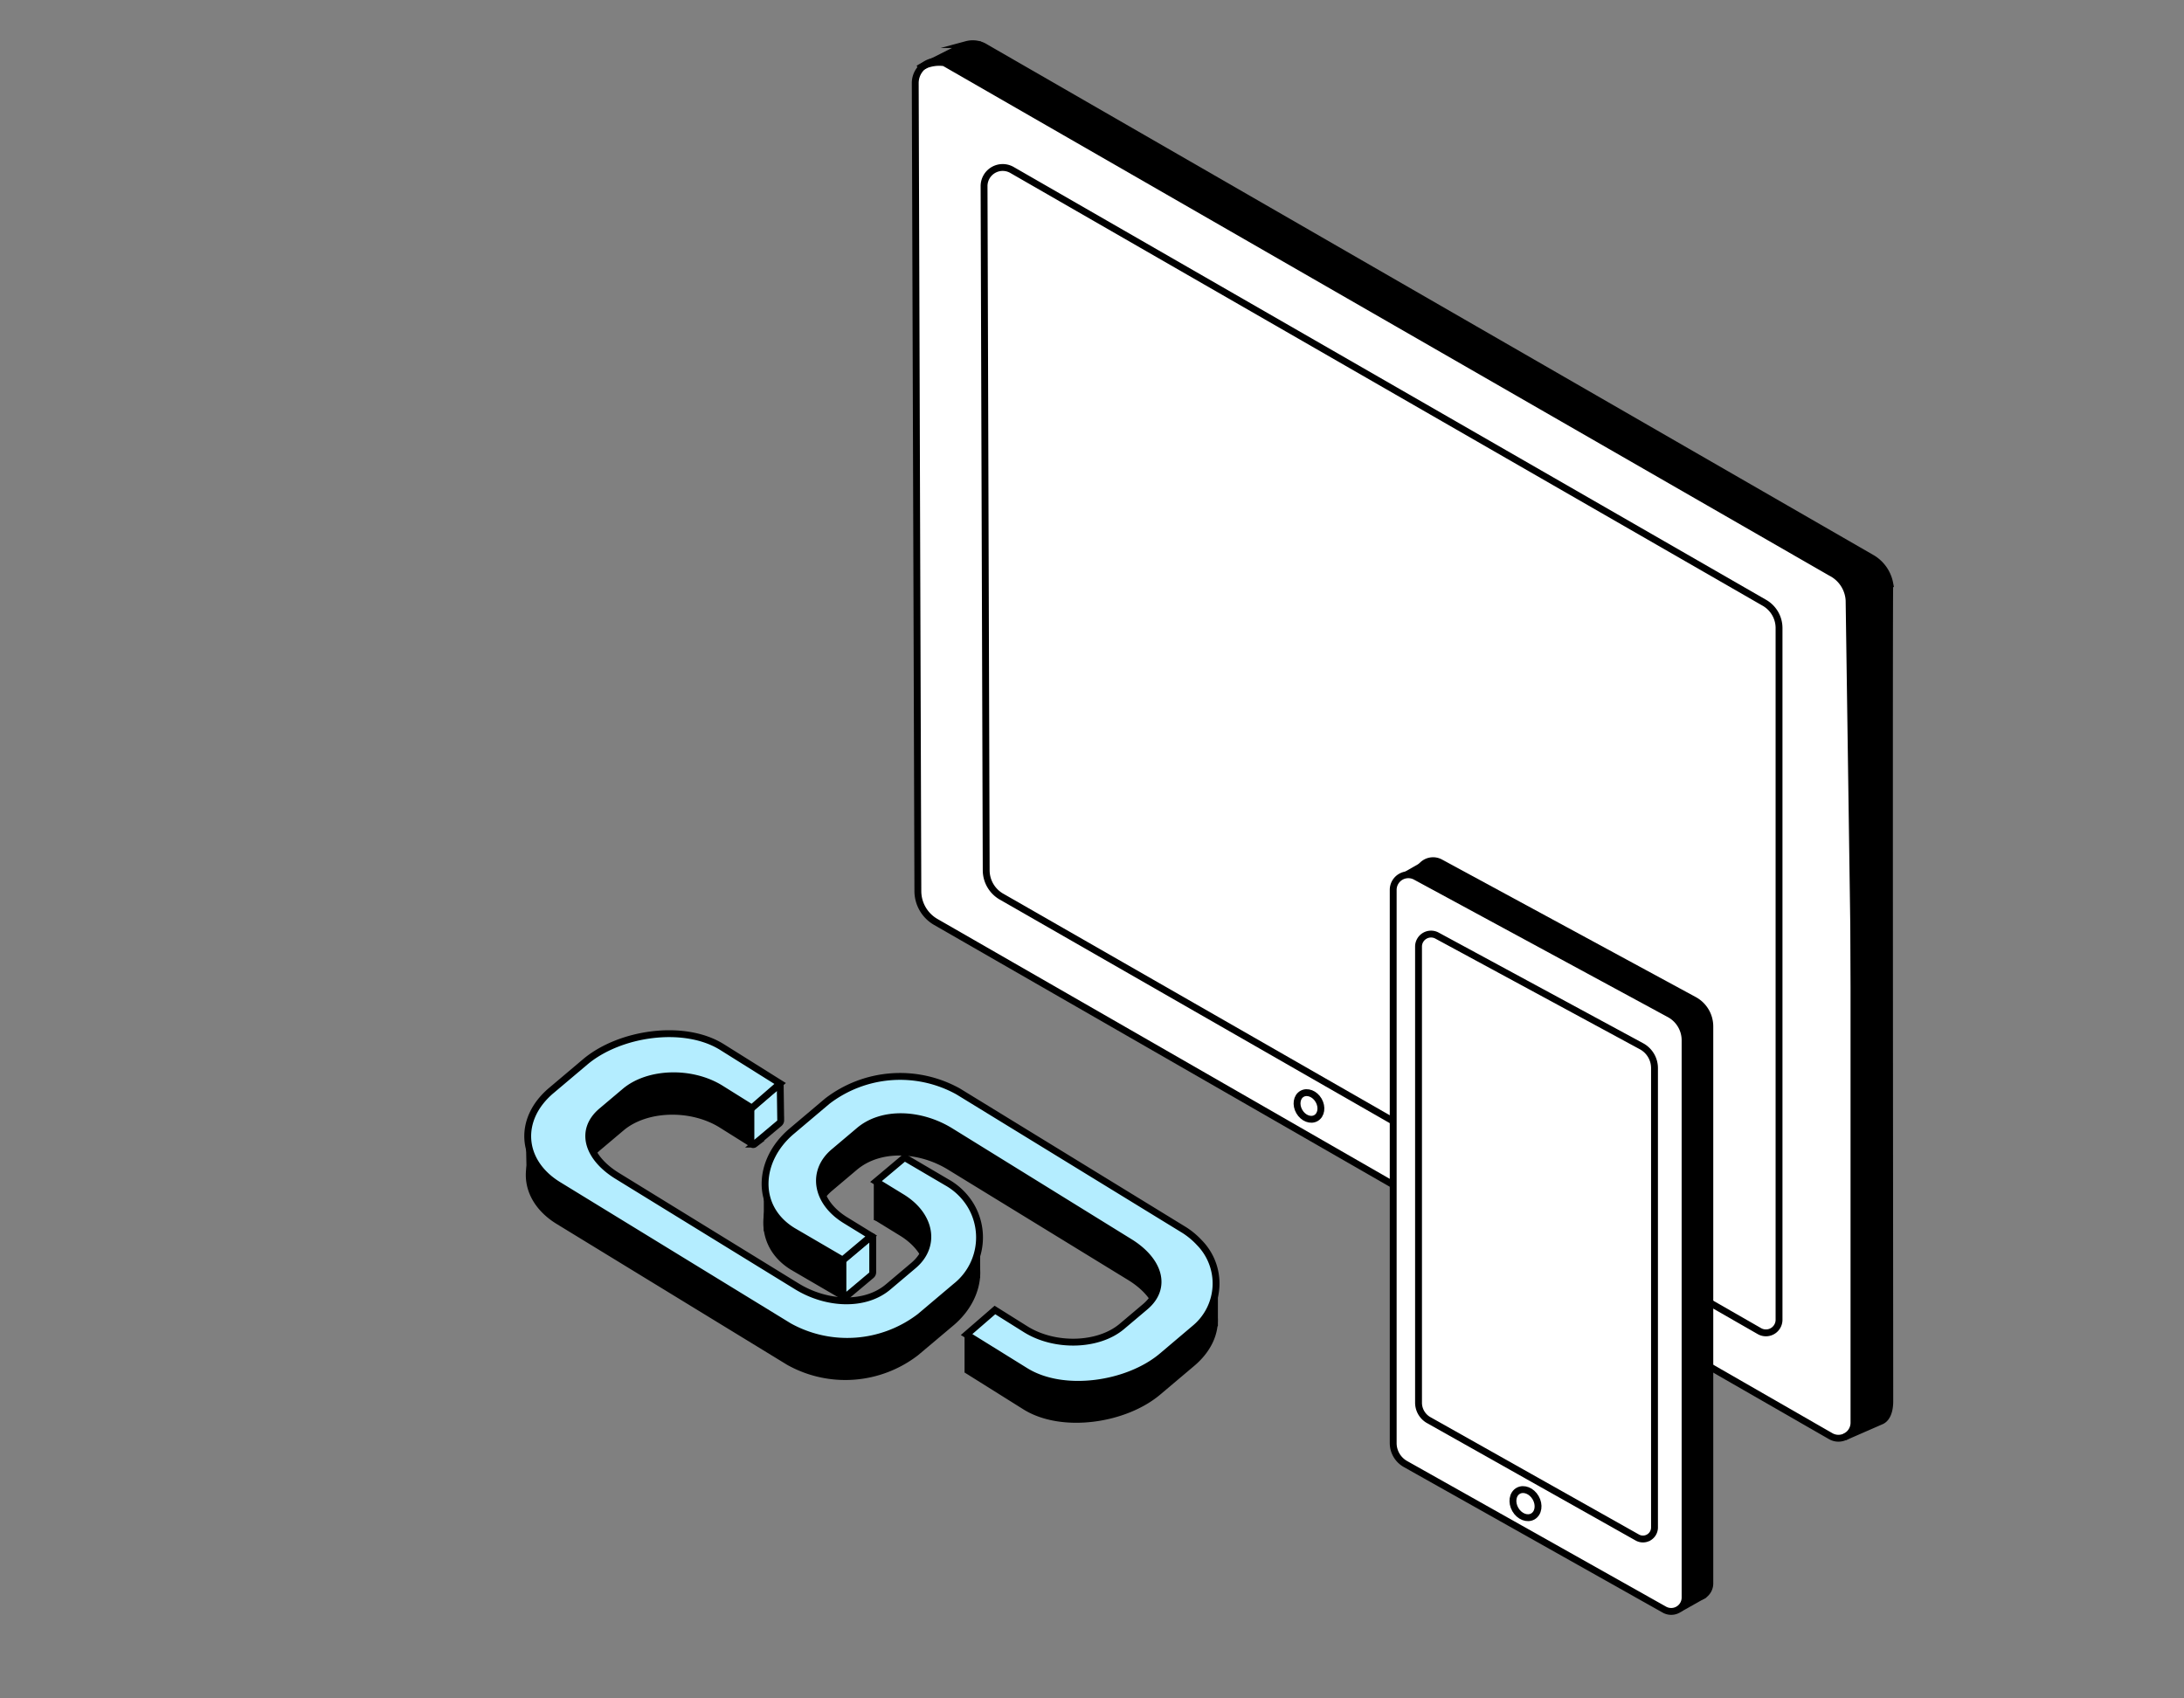
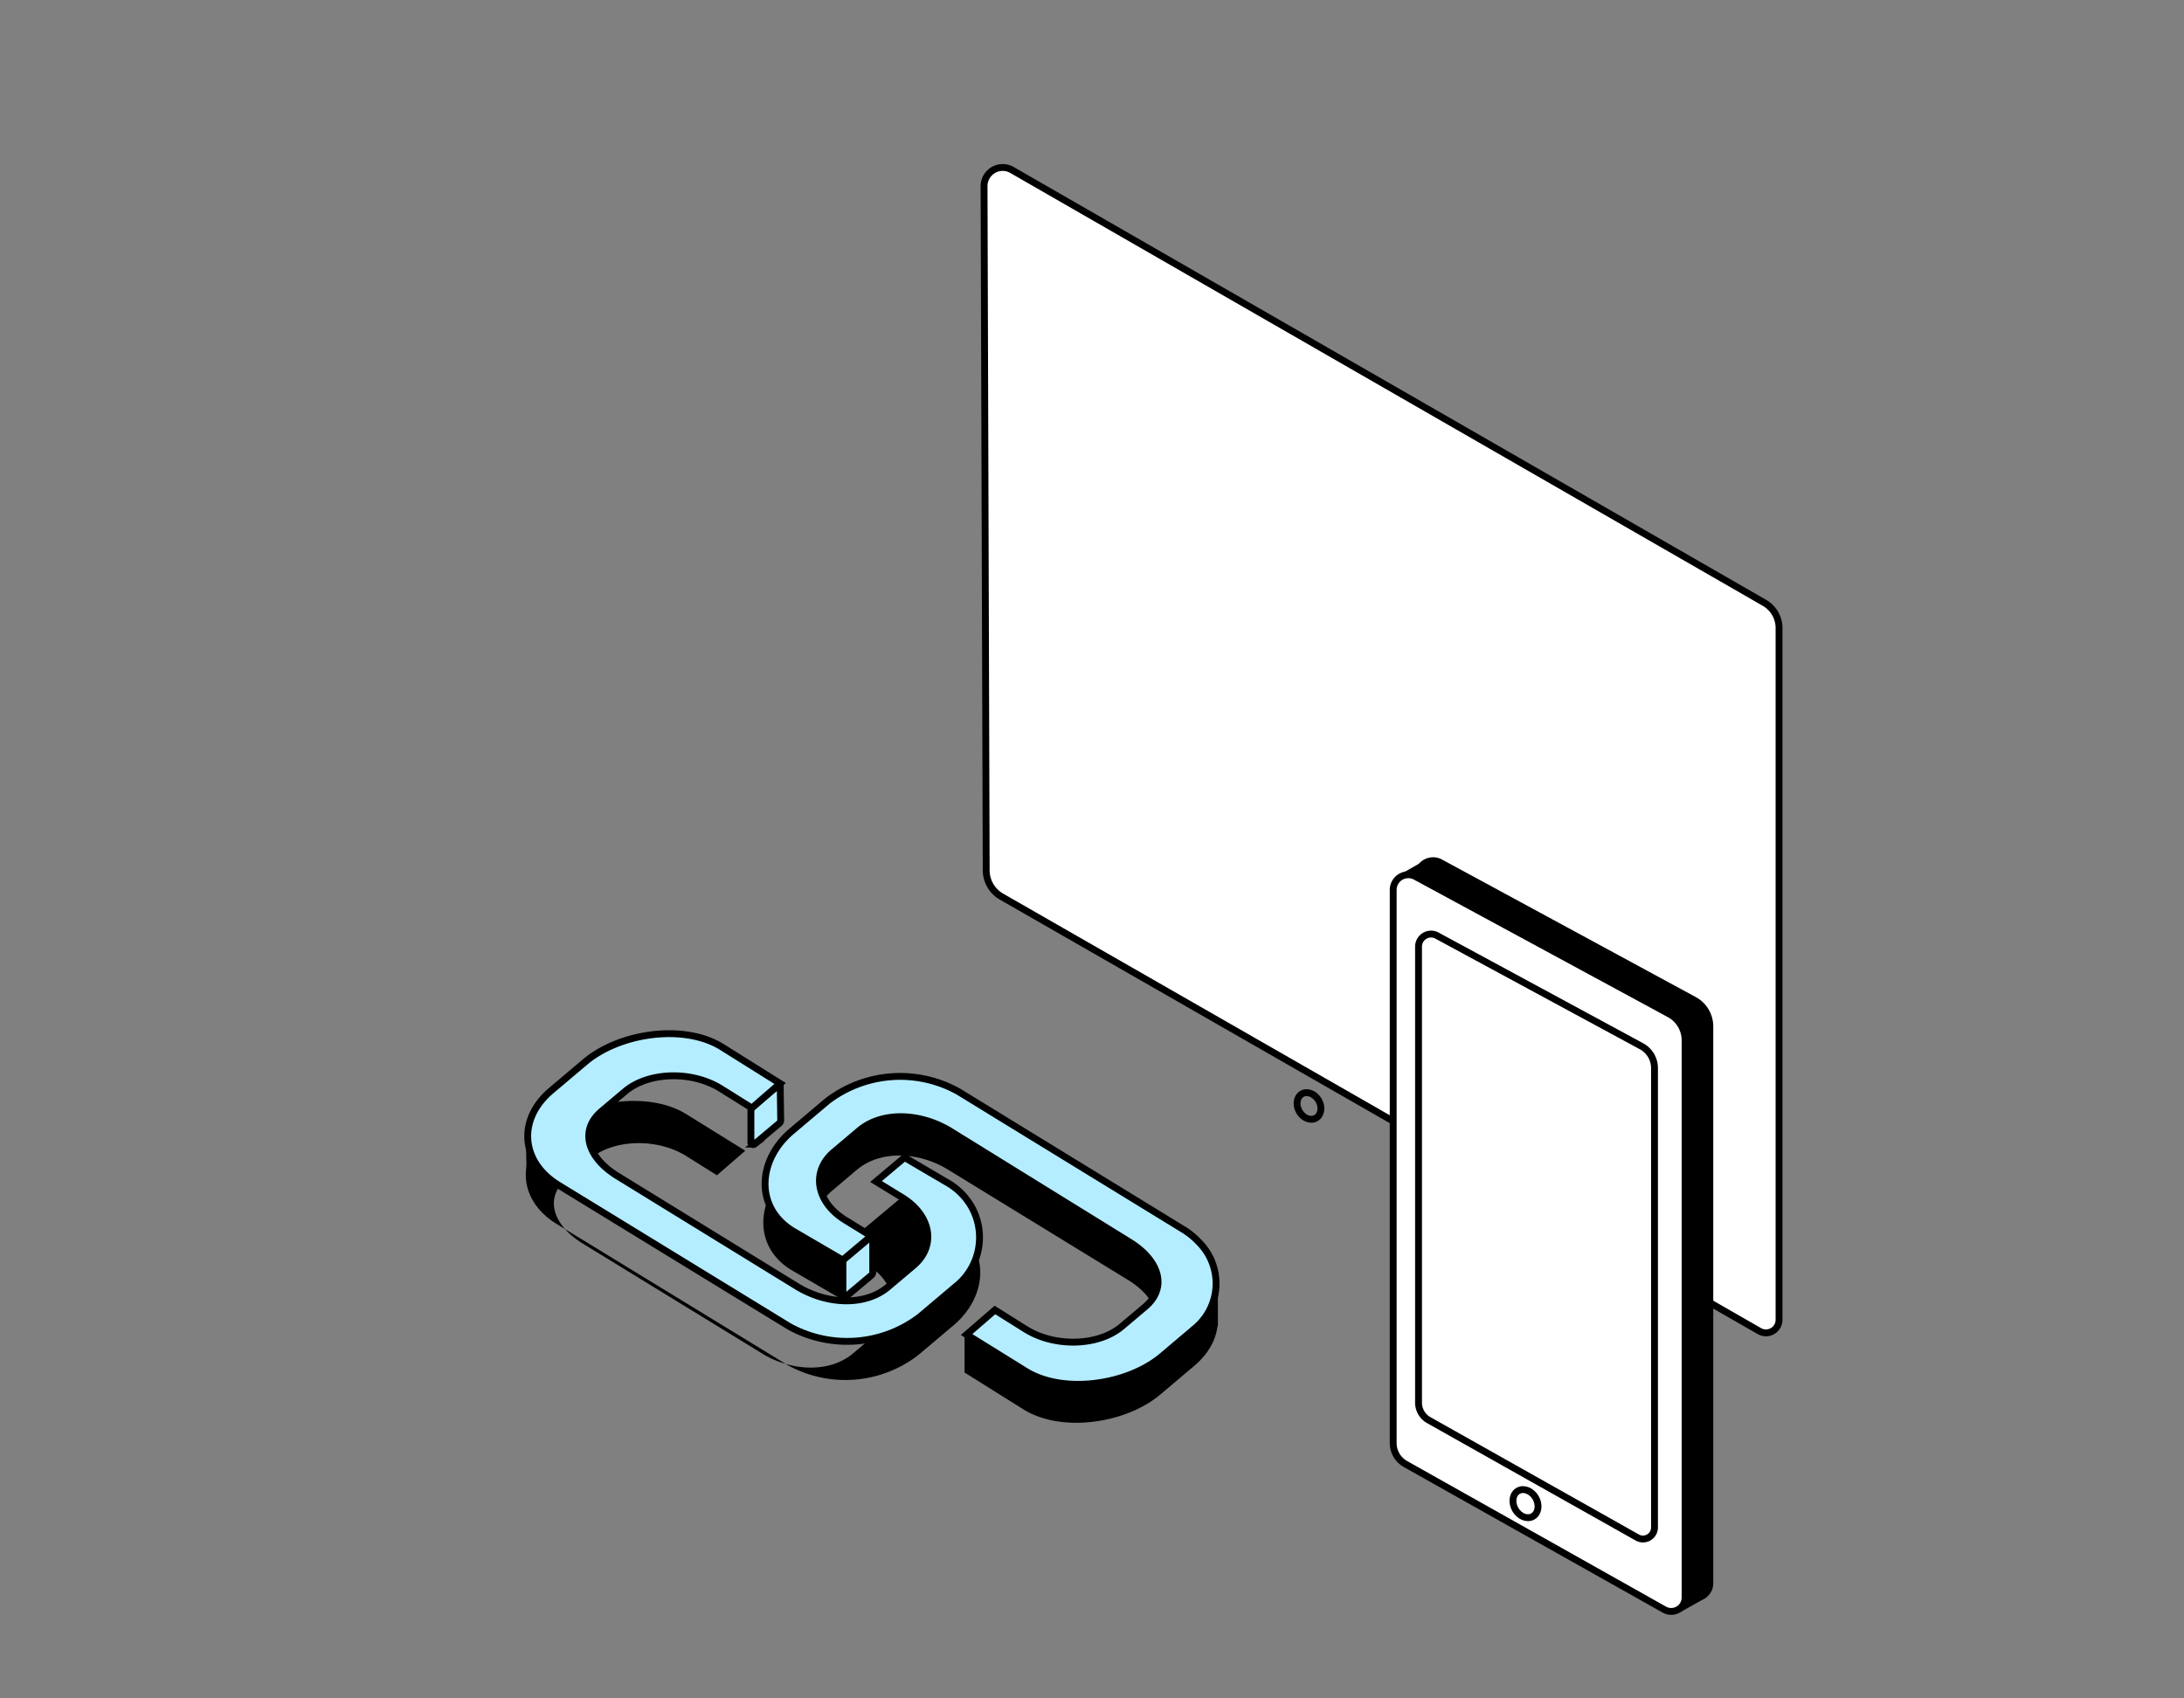
<svg xmlns="http://www.w3.org/2000/svg" id="Layer_1" data-name="Layer 1" viewBox="0 0 225 175">
  <rect x="0" y="0" width="225" height="175" fill="#808080" stroke="none" />
-   <path d="M93,123.27l5.14,3c3.93,2.41,3.63,7.3.11,10.28l-3.67,3.09a12.27,12.27,0,0,1-13.47,1L57.34,126.11c-3.92-2.41-4.25-6.77-.73-9.74l3.46-2.93c3.52-3,10.19-4,14.11-1.56l6.06,3.76-2.92,2.53-3.19-2c-3-1.86-7.47-1.73-9.88.3l-2.37,2c-2.4,2-1.46,4.84,1.58,6.71l18.46,11.32c3,1.87,7,2.09,9.45,0l2.51-2.12c2.41-2,1.89-5.19-1.16-7.06l-2.65-1.63Z" />
+   <path d="M93,123.27l5.14,3c3.93,2.41,3.63,7.3.11,10.28l-3.67,3.09a12.27,12.27,0,0,1-13.47,1L57.34,126.11c-3.92-2.41-4.25-6.77-.73-9.74c3.52-3,10.19-4,14.11-1.56l6.06,3.76-2.92,2.53-3.19-2c-3-1.86-7.47-1.73-9.88.3l-2.37,2c-2.4,2-1.46,4.84,1.58,6.71l18.46,11.32c3,1.87,7,2.09,9.45,0l2.51-2.12c2.41-2,1.89-5.19-1.16-7.06l-2.65-1.63Z" />
  <path d="M86.63,133.83l-5.15-3c-3.92-2.41-3.62-7.3-.11-10.28l3.67-3.1a12.3,12.3,0,0,1,13.48-1L122.29,131c3.93,2.4,4.26,6.77.74,9.74l-3.47,2.93c-3.52,3-10.18,4-14.11,1.56l-6-3.76,2.91-2.53,3.2,1.95c3,1.87,7.46,1.74,9.87-.29l2.37-2c2.41-2,1.47-4.84-1.58-6.71L97.72,120.55c-3-1.87-7-2.09-9.46,0l-2.51,2.12c-2.4,2-1.89,5.19,1.16,7.06l2.66,1.63Z" />
-   <polygon points="90.02 121.72 90.02 125.72 93.91 126.55 93.46 123.93 90.02 121.72" />
  <polygon points="99.37 137.45 99.37 141.44 103.07 142.27 102.64 139.65 99.37 137.45" />
  <polygon points="54.18 117.35 54.27 121.79 55.48 123.88 56.9 122.58 54.18 117.35" />
-   <polygon points="78.69 122.37 78.69 126.83 80.34 128.21 78.69 122.37" />
  <polygon points="125.47 131.78 125.47 136.62 122.38 138.44 125.47 131.78" />
-   <polygon points="101 127.05 100.96 131.65 99.25 133.17 101 127.05" />
  <path d="M80.38,111.87l.05,3.56a.41.41,0,0,1-.14.31l-2.56,2.15a.23.23,0,0,1-.37-.17l0-3.27a.55.55,0,0,1,.19-.42l2.68-2.25A.12.12,0,0,1,80.38,111.87Z" style="fill:#b4edff;stroke:#000;stroke-miterlimit:10;stroke-width:0.707px" />
  <path d="M89.91,127.53l0,3.56a.41.41,0,0,1-.14.31l-2.56,2.15a.22.22,0,0,1-.37-.16l0-3.27a.55.55,0,0,1,.2-.43l2.67-2.25A.12.12,0,0,1,89.91,127.53Z" style="fill:#b4edff;stroke:#000;stroke-miterlimit:10;stroke-width:0.707px" />
  <path d="M86.81,129.83l-5.14-3c-3.93-2.41-3.63-7.3-.11-10.27l3.67-3.1a12.32,12.32,0,0,1,13.48-1l23.11,14.17a7.91,7.91,0,0,1,1.74,1.41,6,6,0,0,1-.35,8.74l-3.46,2.93c-3.52,3-10.19,4-14.11,1.56l-6.06-3.76,2.92-2.53,3.19,2c3,1.86,7.47,1.73,9.88-.3l2.37-2c2.41-2,1.47-4.84-1.58-6.71L97.9,116.55c-3.05-1.87-7.05-2.09-9.45,0l-2.51,2.12c-2.41,2-1.89,5.19,1.16,7.06l2.65,1.63Z" style="fill:#b4edff;stroke:#000;stroke-miterlimit:10;stroke-width:0.707px" />
  <path d="M93.19,119.27l4.36,2.56A6.71,6.71,0,0,1,100,124.2a6.44,6.44,0,0,1-1.55,8.37l-3.67,3.1a12.34,12.34,0,0,1-13.48,1L57.53,122.11c-3.91-2.39-4.24-6.78-.74-9.74l3.47-2.93c3.52-3,10.18-4,14.11-1.56l6,3.76-2.91,2.53-3.2-2c-3-1.87-7.46-1.74-9.87.29l-2.37,2c-2.41,2-1.47,4.84,1.58,6.71L82.1,132.55c3.05,1.87,7.05,2.09,9.46,0l2.51-2.12c2.41-2,1.89-5.19-1.16-7.06l-2.66-1.63Z" style="fill:#b4edff;stroke:#000;stroke-miterlimit:10;stroke-width:0.707px" />
-   <path d="M97.68,6.6l91.58,52.67A3.57,3.57,0,0,1,191,62.36v84.22a1.6,1.6,0,0,1-2.4,1.4L96.41,95a3.68,3.68,0,0,1-1.85-3.19L94.29,8.56A2.26,2.26,0,0,1,97.68,6.6Z" style="fill:#fff;stroke:#000;stroke-miterlimit:10;stroke-width:0.707px" />
-   <path d="M94.63,7.07l4.94-2.48a2.47,2.47,0,0,1,2,.32l91.32,52.62a3.87,3.87,0,0,1,1.8,2.61c-.08,0,0,77.5,0,84.26,0,.52-.09,1.62-.83,2l-3.8,1.66s1.65-.63,1.58-1.5c.08-.22-1.14-84.41-1.14-84.41A3.42,3.42,0,0,0,188.62,59L97.28,6.46A3.87,3.87,0,0,0,94.63,7.07Z" style="stroke:#000;stroke-miterlimit:10;stroke-width:0.707px" />
  <path d="M104.25,17.51l77.52,44.6a3,3,0,0,1,1.51,2.61V136a1.35,1.35,0,0,1-2,1.17L103.18,92.39a3.14,3.14,0,0,1-1.58-2.7l-.22-70.51A1.92,1.92,0,0,1,104.25,17.51Z" style="fill:#fff;stroke:#000;stroke-miterlimit:10;stroke-width:0.707px" />
  <ellipse cx="134.85" cy="113.96" rx="1.15" ry="1.44" transform="translate(-38.91 82.69) rotate(-30)" style="fill:none;stroke:#000;stroke-miterlimit:10;stroke-width:0.707px" />
  <path d="M146.07,90.24v57a2.48,2.48,0,0,0,1.27,2.17l26.66,15a1.44,1.44,0,0,0,2.15-1.25V105.76a3.09,3.09,0,0,0-1.61-2.71L148.38,88.87A1.57,1.57,0,0,0,146.07,90.24Z" style="stroke:#000;stroke-miterlimit:10;stroke-width:0.707px" />
  <path d="M143.53,91.69v57a2.48,2.48,0,0,0,1.26,2.16l26.67,15a1.43,1.43,0,0,0,2.14-1.26V107.2a3.07,3.07,0,0,0-1.61-2.71L145.83,90.32A1.56,1.56,0,0,0,143.53,91.69Z" style="fill:#fff;stroke:#000;stroke-miterlimit:10;stroke-width:0.707px" />
  <path d="M146.14,97.51v47a2.07,2.07,0,0,0,1,1.79l21.53,12.12a1.19,1.19,0,0,0,1.78-1V110.05a2.56,2.56,0,0,0-1.33-2.24L148,96.38A1.29,1.29,0,0,0,146.14,97.51Z" style="fill:#fff;stroke:#000;stroke-miterlimit:10;stroke-width:0.707px" />
  <ellipse cx="157.16" cy="154.93" rx="1.21" ry="1.52" transform="translate(-56.41 99.34) rotate(-30)" style="fill:none;stroke:#000;stroke-miterlimit:10;stroke-width:0.707px" />
  <polygon points="144.13 90.17 146.79 88.65 149.5 90.03 144.13 90.17" />
  <path d="M173,166.18l2.8-1.58-.93-3-1.14,3S173.55,165.91,173,166.18Z" />
</svg>